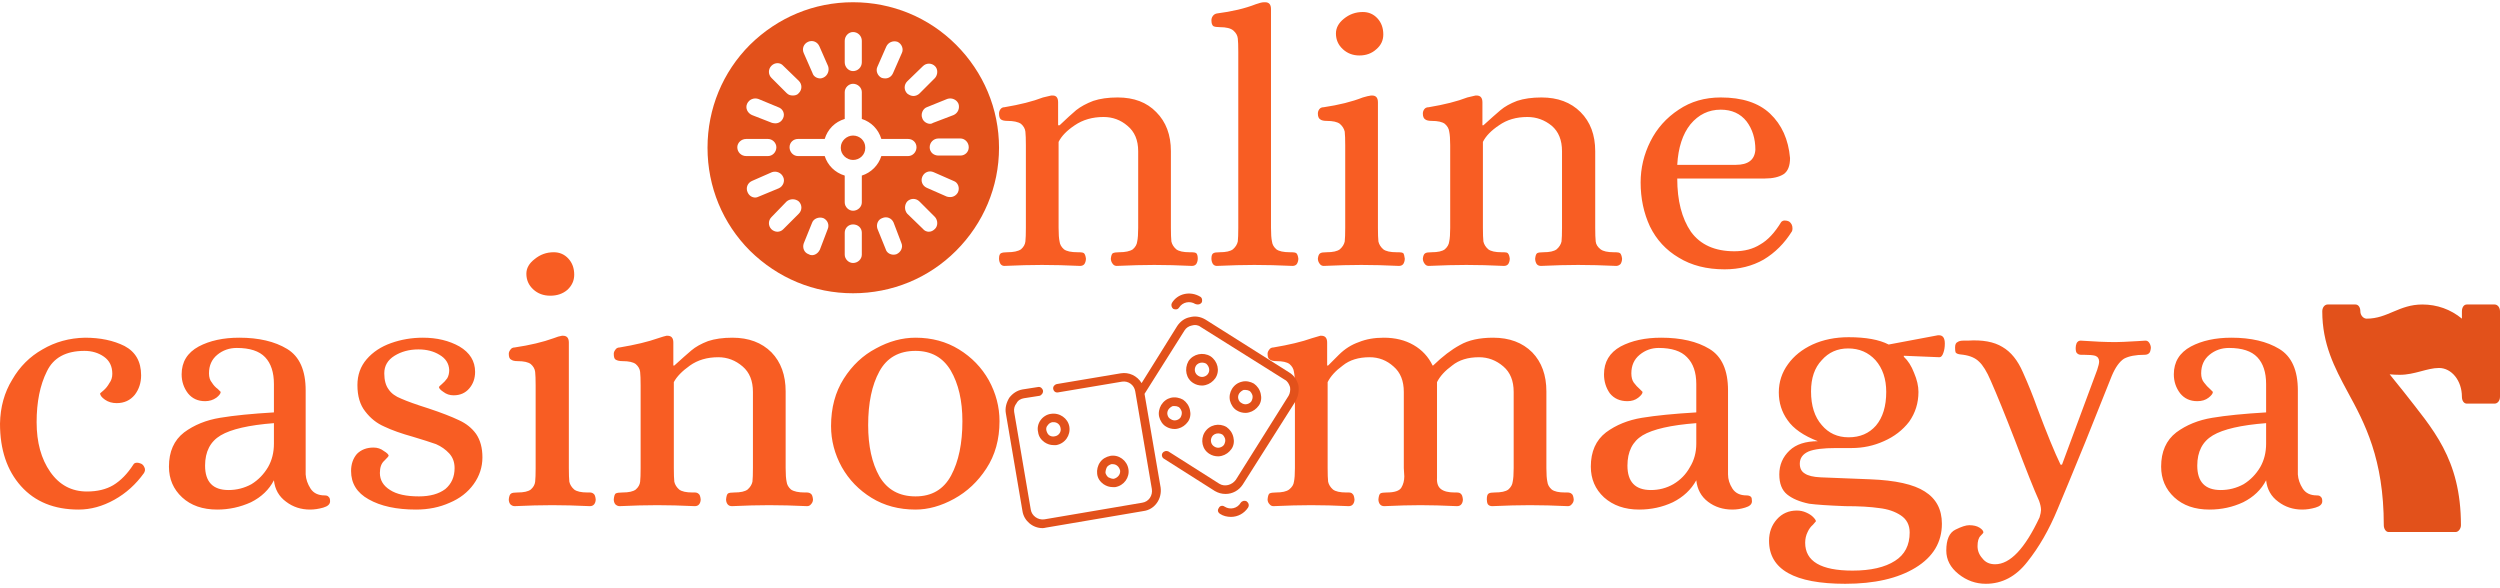
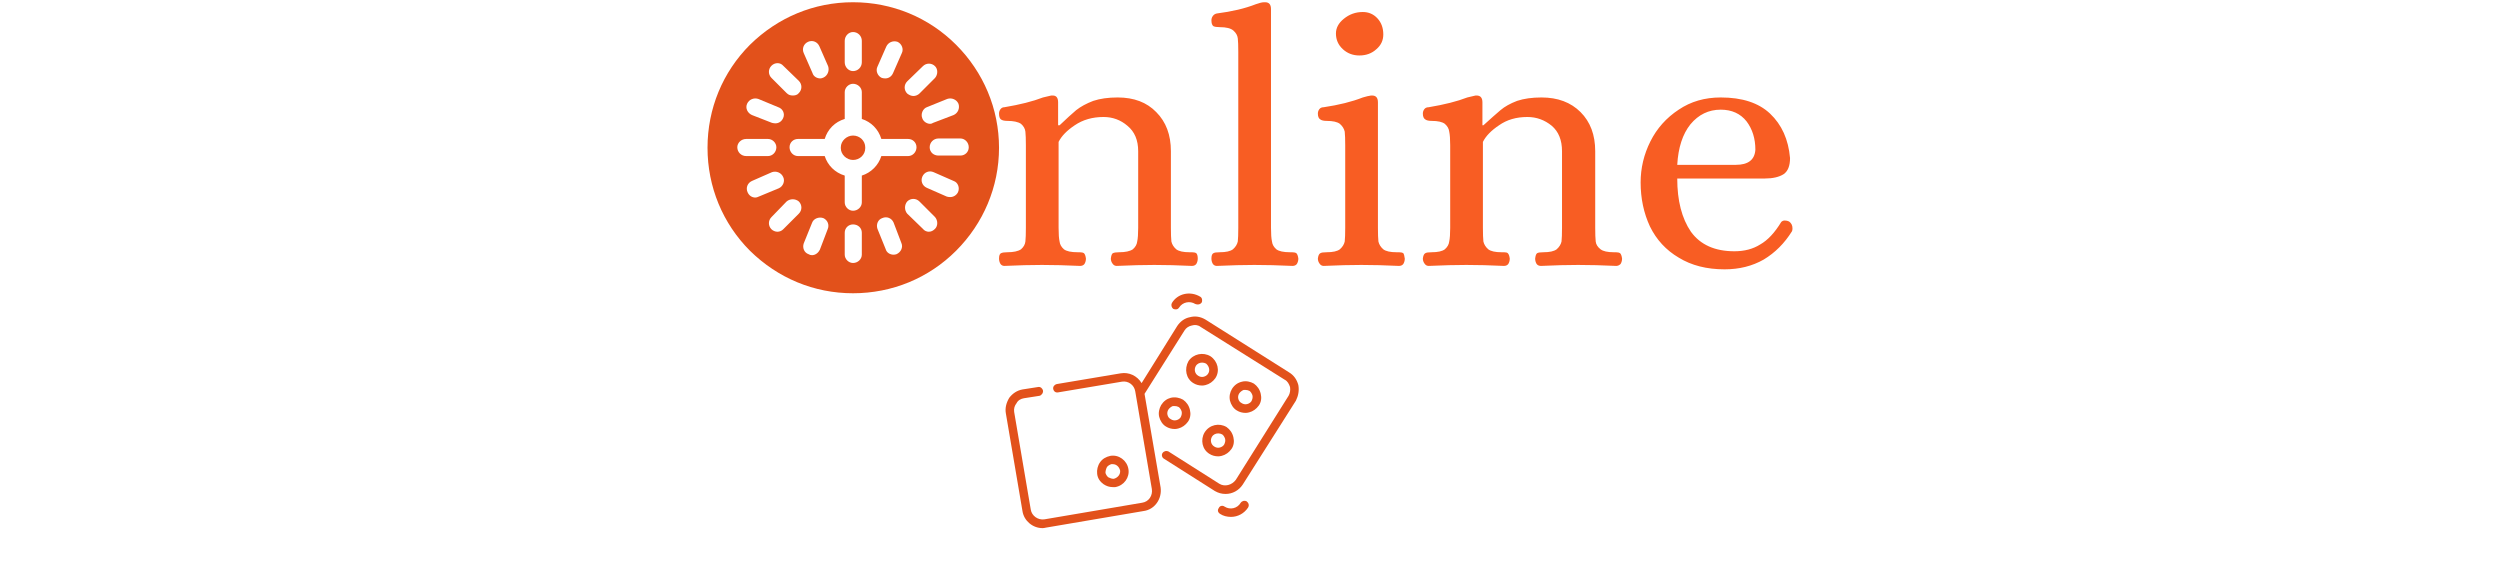
<svg xmlns="http://www.w3.org/2000/svg" version="1.2" viewBox="0 0 512 120" width="200" height="47">
  <title>svgexport-5 - 2023-11-14T132402</title>
  <style>
		.s0 { fill: #f85d23 } 
		.s1 { fill: #e2511b } 
	</style>
-   <path id="Layer" fill-rule="evenodd" class="s0" d="m16.1 104.2q-7.5 0-11.8-4.8-4.3-4.8-4.3-12.8 0.1-5.1 2.5-9 2.3-4 6.2-6.2 3.9-2.3 8.7-2.4 4.7 0 8.1 1.7 3.4 1.8 3.4 6 0 2.3-1.3 4-1.4 1.7-3.7 1.7-1.4 0-2.4-0.7-1-0.7-1-1.3 0 0 0.7-0.6 0.7-0.6 1.2-1.5 0.6-0.8 0.6-1.9 0-2.3-1.7-3.5-1.7-1.2-4-1.2-5.7 0-7.7 4.2-2.1 4.2-2.1 10.4 0 6.2 2.8 10.2 2.8 4 7.5 4 3.2 0 5.4-1.3 2.3-1.4 4.1-4.2 0.2-0.4 0.8-0.4 0.3 0 0.8 0.2 0.4 0.2 0.6 0.6 0.2 0.3 0.2 0.7 0 0.2-0.2 0.6-2.5 3.5-6.1 5.5-3.6 2-7.3 2zm28.4 0q-4.5 0-7.2-2.5-2.7-2.5-2.7-6.3 0-4.6 3.1-7 3.1-2.3 7.4-3 4.2-0.7 11-1.1v-5.8q0-3.6-1.8-5.5-1.8-1.9-5.8-1.9-2.3 0-4 1.4-1.7 1.4-1.7 3.8 0 1.2 0.6 1.9 0.5 0.8 1.2 1.3 0.6 0.6 0.6 0.6 0 0.5-0.9 1.2-1 0.7-2.3 0.7-2.2 0-3.5-1.6-1.3-1.7-1.3-3.9 0-3.8 3.5-5.7 3.4-1.8 8.3-1.8 6 0 9.8 2.3 3.8 2.3 3.8 8.5v17.2q0.1 1.5 1 2.9 0.9 1.4 2.9 1.4 0.6 0 0.8 0.3 0.3 0.2 0.3 0.9 0 0.9-1.4 1.3-1.4 0.4-2.7 0.4-2.8 0-4.9-1.6-2.2-1.6-2.5-4.4-1.5 2.9-4.7 4.5-3.3 1.5-6.9 1.5zm2.3-4q2.5 0 4.7-1.2 2.1-1.3 3.4-3.5 1.2-2.1 1.2-4.8v-4.2q-7.7 0.6-10.9 2.5-3.2 1.9-3.2 6.2 0 5 4.8 5zm38.4 4q-6 0-9.7-2.1-3.6-2-3.6-5.8 0-2.1 1.2-3.5 1.3-1.3 3.4-1.3 1.2 0 2.1 0.7 1 0.6 1 1 0 0.1-0.9 1-0.9 0.8-0.9 2.5 0 2.2 2.1 3.5 2 1.3 5.9 1.3 3.4 0 5.4-1.5 1.9-1.6 1.9-4.3 0-1.8-1.1-3-1.1-1.2-2.7-1.9-1.7-0.6-4.7-1.5-3.6-1-5.9-2.1-2.3-1-3.9-3.1-1.6-2-1.6-5.4 0-3.1 1.9-5.3 1.9-2.2 5-3.3 3.1-1.1 6.5-1.1 4.3 0 7.5 1.8 3.2 1.9 3.2 5.2 0 2-1.2 3.4-1.2 1.4-3.2 1.4-1.2 0-2.1-0.7-0.9-0.6-0.9-1 0-0.1 0.6-0.6 0.6-0.5 1.1-1.2 0.4-0.7 0.4-1.7-0.1-2-2-3.1-1.8-1.1-4.3-1.1-2.8 0-4.9 1.3-2.1 1.3-2.1 3.6 0 2.1 0.9 3.3 0.8 1.2 2.6 1.9 1.8 0.8 5.6 2 3.9 1.3 6.2 2.4 2.2 1 3.5 2.8 1.3 1.9 1.3 4.8 0 3-1.8 5.5-1.8 2.5-4.9 3.8-3.1 1.4-6.9 1.4zm20.2-0.7q-0.5 0-0.9-0.4-0.3-0.4-0.3-1 0.1-1 0.5-1.2 0.3-0.2 1.3-0.2 1.9 0 2.7-0.6 0.8-0.7 0.9-1.6 0.1-0.9 0.1-2.8v-16.9q0-1.9-0.1-2.8-0.1-0.9-0.9-1.6-0.8-0.6-2.7-0.6-0.9 0-1.3-0.3-0.5-0.2-0.5-1.2 0-0.4 0.3-0.8 0.3-0.5 0.9-0.5 4.7-0.7 8-1.9 1-0.4 1.7-0.5h0.2q1.2 0 1.2 1.4v25.7q0 1.9 0.1 2.8 0.2 0.9 1 1.6 0.8 0.6 2.7 0.6h0.5q0.5 0 0.8 0.3 0.3 0.2 0.4 1.1 0 0.6-0.3 1-0.3 0.4-0.9 0.4-4.3-0.2-7.7-0.2-3.4 0-7.7 0.2zm7.3-43.1q-2.1 0-3.5-1.3-1.4-1.3-1.4-3.2 0-1.7 1.7-3 1.7-1.4 3.9-1.4 1.8 0 3 1.3 1.2 1.3 1.2 3.3 0 1.8-1.4 3.1-1.4 1.2-3.5 1.2zm14.2 43.1q-0.5 0-0.9-0.4-0.3-0.4-0.3-1 0.1-1 0.4-1.2 0.4-0.2 1.4-0.2 1.9 0 2.7-0.6 0.8-0.7 0.9-1.6 0.1-0.9 0.1-2.8v-16.9q0-1.9-0.1-2.8-0.1-0.9-0.9-1.6-0.8-0.6-2.7-0.6-0.9 0-1.4-0.3-0.4-0.2-0.4-1.2 0-0.4 0.3-0.8 0.3-0.5 0.9-0.5 4.8-0.8 7.9-1.9 1.2-0.4 1.7-0.5h0.2q1.2 0 1.2 1.4v4.7h0.2q2.2-2 3.5-3.1 1.3-1.1 3.4-1.9 2.1-0.7 5-0.7 5 0 8 3 2.9 3 2.9 8v15.7q0 1.9 0.2 2.8 0.1 0.9 0.9 1.6 0.9 0.6 2.8 0.6h0.4q0.6 0 0.9 0.3 0.3 0.2 0.4 1.1 0 0.6-0.4 1-0.3 0.4-0.8 0.4-4.3-0.2-7.8-0.2-3.3 0-7.6 0.2-0.6 0-0.9-0.4-0.3-0.4-0.3-1 0.1-1 0.4-1.2 0.3-0.2 1.3-0.2 1.9 0 2.7-0.6 0.8-0.7 1-1.6 0.1-0.9 0.1-2.8v-15.6q0-3.4-2.1-5.2-2.2-1.9-5-1.9-3.4 0-5.8 1.7-2.4 1.7-3.3 3.4v17.6q0 1.9 0.1 2.8 0.2 0.9 1 1.6 0.8 0.6 2.7 0.6h0.5q0.5 0 0.8 0.3 0.3 0.2 0.4 1.1 0 0.6-0.3 1-0.3 0.4-0.9 0.4-4.3-0.2-7.7-0.2-3.4 0-7.7 0.2zm60.6 0.7q-5.1 0-9-2.4-3.9-2.4-6.1-6.3-2.2-4-2.2-8.4 0-5.6 2.6-9.7 2.6-4.1 6.6-6.2 4-2.2 8.1-2.2 5 0 8.9 2.4 3.9 2.4 6.1 6.3 2.2 4 2.2 8.4 0 5.6-2.7 9.7-2.6 4-6.6 6.2-4 2.2-7.9 2.2zm0-2.7q5 0 7.3-4.3 2.3-4.3 2.3-11.1 0-6.3-2.4-10.4-2.4-4-7.2-4-5.1 0-7.4 4.2-2.3 4.2-2.3 11 0 6.4 2.3 10.5 2.4 4.1 7.4 4.1zm73.3 2q-0.5 0-0.8-0.4-0.4-0.4-0.4-1 0.1-1 0.4-1.2 0.4-0.2 1.3-0.2 1.9 0 2.7-0.6 0.9-0.7 1-1.6 0.2-0.9 0.2-2.8v-16.9q0-1.9-0.2-2.8-0.1-0.9-0.9-1.6-0.8-0.6-2.7-0.6-0.9 0-1.3-0.3-0.5-0.2-0.5-1.2 0-0.4 0.3-0.8 0.3-0.5 0.9-0.5 4.8-0.8 7.9-1.9 1.3-0.4 1.7-0.5h0.2q1.2 0 1.2 1.4v4.7h0.2q0.5-0.5 2.2-2.2 1.8-1.8 4.1-2.6 2.2-0.9 5.1-0.9 3.5 0 6.1 1.5 2.6 1.5 3.9 4.2h0.1q2.9-2.8 5.5-4.2 2.6-1.5 6.8-1.5 5 0 8 3 2.9 3 2.9 8v15.7q0 1.9 0.2 2.8 0.1 0.9 0.9 1.6 0.8 0.6 2.7 0.6h0.5q0.6 0 0.9 0.3 0.3 0.2 0.4 1.1 0 0.6-0.4 1-0.3 0.4-0.8 0.4-4.3-0.2-7.8-0.2-3.3 0-7.7 0.2-0.6 0-0.9-0.4-0.2-0.4-0.2-1 0-1 0.4-1.2 0.3-0.2 1.2-0.2 2 0 2.8-0.6 0.8-0.7 0.9-1.6 0.2-0.9 0.2-2.8v-15.6q0-3.4-2.1-5.2-2.2-1.9-5-1.9-3.4 0-5.5 1.7-2.2 1.6-3.1 3.4v17.6q0 0.5 0 2-0.1 1.6 0.8 2.3 0.9 0.7 2.8 0.7h0.4q0.7 0 0.9 0.3 0.3 0.2 0.4 1.1 0 0.6-0.3 1-0.3 0.4-0.9 0.4-4.4-0.2-7.5-0.2-3.1 0-7.4 0.2-0.6 0-0.9-0.4-0.3-0.4-0.3-1 0.1-1 0.4-1.2 0.3-0.2 1.3-0.2 2.4 0 3-1 0.6-1 0.6-2.3-0.1-1.2-0.1-1.7v-15.6q0-3.4-2.1-5.2-2.1-1.9-4.9-1.9-3.4 0-5.5 1.7-2.2 1.6-3.1 3.4v17.6q0 1.9 0.1 2.8 0.2 0.9 1 1.6 0.8 0.6 2.7 0.6h0.5q0.6 0 0.8 0.3 0.3 0.2 0.4 1.1 0 0.6-0.3 1-0.3 0.4-0.9 0.4-4.2-0.2-7.7-0.2-3.3 0-7.7 0.2zm74.9 0.7q-4.4 0-7.2-2.5-2.7-2.5-2.7-6.3 0-4.6 3.1-7 3.1-2.3 7.4-3 4.3-0.7 11.1-1.1v-5.8q0-3.6-1.9-5.5-1.8-1.9-5.8-1.9-2.2 0-3.9 1.4-1.7 1.4-1.7 3.8 0 1.2 0.5 1.9 0.6 0.8 1.2 1.3 0.6 0.6 0.6 0.6 0 0.5-0.9 1.2-0.9 0.7-2.2 0.7-2.3 0-3.6-1.6-1.2-1.7-1.2-3.9 0-3.8 3.4-5.7 3.4-1.8 8.3-1.8 6.1 0 9.9 2.3 3.8 2.3 3.8 8.5v17.2q0 1.5 0.9 2.9 0.9 1.4 2.9 1.4 0.6 0 0.9 0.3 0.2 0.2 0.2 0.9 0 0.9-1.4 1.3-1.3 0.4-2.6 0.4-2.9 0-5-1.6-2.1-1.6-2.4-4.4-1.6 2.9-4.8 4.5-3.2 1.5-6.9 1.5zm2.4-4q2.5 0 4.6-1.2 2.2-1.3 3.4-3.5 1.3-2.1 1.3-4.8v-4.2q-7.8 0.6-11 2.5-3.1 1.9-3.1 6.2 0 5 4.8 5zm39.8 19.2q-15.6 0-15.6-8.8 0-2.6 1.6-4.4 1.6-1.8 4.1-1.8 1 0 1.9 0.4 0.9 0.4 1.4 0.9 0.6 0.6 0.6 0.9 0 0-0.6 0.7-0.7 0.6-1.1 1.5-0.5 1-0.5 2.2 0 5.7 9.7 5.7 5.6 0 8.7-2 3-1.9 3-5.8 0-2.3-1.8-3.5-1.8-1.2-4.4-1.5-2.7-0.4-7-0.4-5.2-0.2-7.4-0.5-2.9-0.6-4.5-1.9-1.6-1.3-1.6-4.1 0-2.9 2.1-4.9 2-1.9 5.8-1.9-4.4-1.7-6.2-4.3-1.8-2.5-1.8-5.7 0-3.2 1.9-5.8 1.8-2.5 5-4 3.3-1.5 7.4-1.5 5.3 0 8.2 1.5l10.1-1.9h0.2q1.2 0 1.2 1.7 0 1.1-0.3 1.9-0.3 0.9-0.8 0.9l-7.3-0.3v0.2q1.3 1.2 2.1 3.3 0.9 2.1 0.9 3.9 0 3.4-1.9 6.1-2 2.6-5.2 4-3.1 1.4-6.6 1.4h-3.2q-3.9 0-5.6 0.7-1.8 0.8-1.8 2.5 0 1.4 1 2 1 0.7 3.3 0.8l10.1 0.4q7.8 0.3 11.2 2.5 3.5 2.2 3.5 6.6 0 5.7-5.4 9-5.4 3.3-14.4 3.3zm0.7-30q3.5 0 5.6-2.4 2.1-2.5 2.1-6.9 0-4-2.2-6.5-2.2-2.4-5.6-2.4-3.3 0-5.4 2.4-2.2 2.3-2.2 6.4 0 4.4 2.2 6.9 2.1 2.5 5.5 2.5zm28.1 30q-3.1 0-5.6-2-2.5-2-2.5-4.8 0-3.4 1.9-4.3 1.8-0.9 2.8-0.9 1.3 0 2.1 0.5 0.8 0.5 0.8 1 0 0.1-0.6 0.7-0.6 0.6-0.6 2.1 0 1.4 1 2.5 0.9 1.2 2.6 1.2 4.6 0 9.1-9.6 0.3-1 0.3-1.5 0-0.8-0.4-1.9-1.5-3.3-4.9-12.3-3.1-8-5-12.3-1.2-2.8-2.4-3.9-1.1-1.1-3.2-1.4-0.2 0-0.8-0.1-0.6-0.1-0.8-0.4-0.1-0.3-0.1-1 0-0.9 0.5-1.1 0.4-0.3 1.2-0.3 0.7 0 0.9 0 4.5-0.3 7.1 1.3 2.6 1.5 4.2 5.2 1.7 3.8 2.9 7.2 3 8 4.8 11.7h0.3l7.2-19.4q0.4-1.2 0.4-1.7 0-0.9-0.8-1.2-0.7-0.2-2.4-0.2h-0.5q-0.5 0-0.8-0.3-0.3-0.2-0.3-1.1 0-0.5 0.2-1 0.3-0.5 0.8-0.5 4.2 0.3 7.2 0.3 1.1 0 4.5-0.2l1.6-0.1q0.5 0 0.8 0.5 0.3 0.5 0.3 1-0.1 0.9-0.4 1.1-0.3 0.3-0.9 0.3-2.7 0-4.2 0.8-1.4 0.9-2.5 3.5-1.7 4.2-5.4 13.5-3.8 9.3-5.7 13.8-2.6 6.3-6.2 10.8-3.5 4.5-8.5 4.5zm45.8-15.2q-4.5 0-7.2-2.5-2.7-2.5-2.7-6.3 0-4.6 3.1-7 3.1-2.3 7.4-3 4.2-0.7 11-1.1v-5.8q0-3.6-1.8-5.5-1.8-1.9-5.8-1.9-2.3 0-4 1.4-1.7 1.4-1.7 3.8 0 1.2 0.6 1.9 0.6 0.8 1.2 1.3 0.6 0.6 0.6 0.6 0 0.5-0.9 1.2-0.9 0.7-2.3 0.7-2.2 0-3.5-1.6-1.3-1.7-1.3-3.9 0-3.8 3.5-5.7 3.4-1.8 8.3-1.8 6 0 9.8 2.3 3.8 2.3 3.8 8.5v17.2q0.1 1.5 1 2.9 0.9 1.4 2.9 1.4 0.6 0 0.8 0.3 0.3 0.2 0.3 0.9 0 0.9-1.4 1.3-1.4 0.4-2.7 0.4-2.8 0-4.9-1.6-2.2-1.6-2.5-4.4-1.5 2.9-4.7 4.5-3.2 1.5-6.9 1.5zm2.3-4q2.5 0 4.7-1.2 2.1-1.3 3.4-3.5 1.2-2.1 1.2-4.8v-4.2q-7.7 0.6-10.9 2.5-3.2 1.9-3.2 6.2 0 5 4.8 5z" />
  <g id="Layer">
-     <path id="Layer" class="s1" d="m489.2 108.8h13.7c0.6 0 1.1-0.7 1.1-1.4 0-13.7-5.9-19.8-11.7-27.3l-2.9-3.6q1 0.1 2.1 0.1c3 0 5.6-1.4 8-1.4 2.6 0 4.7 2.6 4.7 5.9 0 0.8 0.4 1.4 1 1.4h5.7c0.6 0 1.1-0.6 1.1-1.4v-17.5c0-0.8-0.5-1.4-1.1-1.4h-5.7c-0.6 0-1 0.6-1 1.4v1.5c-2.3-1.9-5.1-2.9-8.1-2.9-4.8 0-7.1 2.9-11.4 2.9-0.7 0-1.3-0.7-1.3-1.5 0-0.8-0.4-1.4-1-1.4h-5.7c-0.6 0-1.1 0.6-1.1 1.4 0 6.7 2.5 11.5 5.2 16.5 3.5 6.4 7.4 13.7 7.4 27.3 0 0.7 0.4 1.4 1 1.4z" />
-   </g>
+     </g>
  <g id="Layer">
    <path id="Layer" class="s1" d="m265.9 78.7c-0.3-1.1-0.9-2-1.9-2.6l-17.1-10.8c-1-0.6-2.1-0.8-3.2-0.5-1.1 0.2-2 0.9-2.6 1.8l-7.3 11.7c-0.9-1.5-2.6-2.3-4.3-2l-13.1 2.2c-0.4 0.1-0.8 0.5-0.7 1 0.1 0.5 0.5 0.8 1 0.7l13.1-2.2c1.3-0.2 2.5 0.7 2.7 2l3.4 20c0.2 1.3-0.6 2.6-2 2.8l-20 3.4c-1.3 0.2-2.6-0.7-2.8-2l-3.4-20c-0.1-0.7 0.1-1.3 0.5-1.8 0.3-0.6 0.9-0.9 1.5-1l3.2-0.5c0.4-0.1 0.8-0.6 0.7-1.1-0.1-0.4-0.5-0.8-1-0.7l-3.2 0.5c-1.1 0.2-2 0.8-2.7 1.7-0.6 1-0.9 2.1-0.7 3.2l3.4 20c0.3 2 2.1 3.5 4.1 3.5q0.3 0 0.7-0.1l20-3.4c2.3-0.3 3.8-2.5 3.5-4.8l-3.3-19.2 8.2-13c0.3-0.5 0.9-0.9 1.5-1 0.6-0.2 1.3-0.1 1.8 0.3l17.2 10.8c0.6 0.3 0.9 0.9 1.1 1.5 0.1 0.6 0 1.3-0.3 1.8l-10.8 17.2c-0.8 1.1-2.3 1.5-3.4 0.8l-10.4-6.6c-0.4-0.2-0.9-0.1-1.2 0.3-0.3 0.4-0.1 1 0.3 1.2l10.4 6.6c0.7 0.4 1.4 0.6 2.2 0.6 1.4 0 2.7-0.7 3.5-1.9l10.9-17.2c0.5-1 0.7-2.1 0.5-3.2z" />
    <path id="Layer" class="s1" d="m255.3 102.5c-0.4-0.2-0.9-0.1-1.2 0.3-0.7 1.2-2.2 1.5-3.3 0.8-0.4-0.3-1-0.2-1.2 0.3-0.3 0.4-0.2 0.9 0.3 1.2 0.6 0.4 1.4 0.6 2.2 0.6 1.4 0 2.7-0.7 3.5-1.9 0.3-0.5 0.1-1-0.3-1.3z" />
    <path id="Layer" class="s1" d="m240.3 63.1q0.2 0.1 0.5 0.1c0.3 0 0.5-0.1 0.7-0.4 0.7-1.1 2.2-1.4 3.3-0.7 0.5 0.2 1 0.1 1.3-0.3 0.2-0.4 0.1-1-0.3-1.2-2-1.2-4.6-0.7-5.8 1.3-0.2 0.4-0.1 0.9 0.3 1.2z" />
    <path id="Layer" fill-rule="evenodd" class="s1" d="m248.9 77.3c-0.5 0.7-1.2 1.2-2 1.4q-0.4 0.1-0.7 0.1-1 0-1.8-0.5c-1.5-0.9-1.9-2.9-1-4.5 1-1.5 3-1.9 4.5-1 1.5 1 2 3 1 4.5zm-1.9-3q-0.4-0.2-0.8-0.2c-0.5 0-1 0.2-1.3 0.7-0.4 0.7-0.2 1.6 0.5 2 0.3 0.2 0.7 0.3 1.1 0.2 0.4-0.1 0.7-0.3 0.9-0.6 0.5-0.7 0.2-1.6-0.4-2.1z" />
    <path id="Layer" fill-rule="evenodd" class="s1" d="m252.6 89.4c0.2 0.8 0.1 1.7-0.4 2.4-0.5 0.7-1.2 1.2-2 1.4q-0.4 0.1-0.7 0.1-1 0-1.8-0.5c-1.5-0.9-1.9-2.9-1-4.4 1-1.6 3-2 4.5-1.1 0.7 0.5 1.2 1.2 1.4 2.1zm-1.7 0.3c-0.1-0.3-0.3-0.7-0.6-0.9q-0.4-0.2-0.8-0.2c-0.5 0-1 0.2-1.3 0.7-0.4 0.7-0.2 1.6 0.5 2 0.3 0.2 0.7 0.3 1.1 0.2 0.4-0.1 0.7-0.3 0.9-0.6 0.2-0.4 0.3-0.8 0.2-1.2z" />
    <path id="Layer" fill-rule="evenodd" class="s1" d="m251.9 81.9c-0.2-0.9 0-1.7 0.4-2.4 0.5-0.8 1.2-1.3 2.1-1.5 0.8-0.2 1.7 0 2.4 0.4 0.7 0.5 1.2 1.2 1.4 2.1 0.2 0.8 0.1 1.7-0.4 2.4-0.5 0.7-1.2 1.2-2 1.4q-0.4 0.1-0.7 0.1-1 0-1.8-0.5c-0.7-0.4-1.2-1.2-1.4-2zm1.7-0.4c0.1 0.4 0.3 0.7 0.7 0.9 0.3 0.2 0.7 0.3 1.1 0.2 0.4-0.1 0.7-0.3 0.9-0.6 0.2-0.4 0.3-0.8 0.2-1.2-0.1-0.3-0.3-0.7-0.6-0.9q-0.4-0.2-0.8-0.2-0.2 0-0.4 0c-0.3 0.1-0.7 0.4-0.9 0.7-0.2 0.3-0.3 0.7-0.2 1.1z" />
    <path id="Layer" fill-rule="evenodd" class="s1" d="m243.7 83.8c0.2 0.8 0.1 1.7-0.4 2.4-0.5 0.7-1.2 1.2-2 1.4q-0.4 0.1-0.7 0.1-1 0-1.8-0.5c-0.7-0.4-1.2-1.2-1.4-2-0.2-0.8 0-1.7 0.4-2.4 0.5-0.8 1.2-1.3 2-1.5 0.9-0.2 1.8 0 2.5 0.4 0.7 0.5 1.2 1.2 1.4 2.1zm-1.7 0.3c-0.1-0.3-0.3-0.7-0.6-0.9q-0.4-0.2-0.8-0.2-0.2 0-0.4 0c-0.3 0.1-0.7 0.4-0.9 0.7-0.2 0.3-0.3 0.7-0.2 1.1 0.1 0.4 0.3 0.7 0.7 0.9 0.3 0.2 0.7 0.3 1.1 0.2 0.4-0.1 0.7-0.3 0.9-0.6 0.2-0.4 0.3-0.8 0.2-1.2z" />
-     <path id="Layer" fill-rule="evenodd" class="s1" d="m219 87.2q0 0 0 0c0.3 1.8-0.9 3.5-2.7 3.8q-0.3 0-0.5 0c-0.7 0-1.3-0.2-1.9-0.6-0.7-0.5-1.2-1.2-1.3-2.1-0.2-0.8 0-1.7 0.5-2.4 0.5-0.7 1.3-1.2 2.1-1.3 1.8-0.3 3.5 0.9 3.8 2.6zm-1.8 0.3c-0.1-0.7-0.7-1.2-1.4-1.2q-0.1 0-0.3 0c-0.4 0.1-0.7 0.3-0.9 0.6-0.3 0.3-0.4 0.7-0.3 1.1 0.1 0.4 0.3 0.8 0.6 1 0.3 0.2 0.7 0.3 1.1 0.2 0.8-0.1 1.4-0.9 1.2-1.7z" />
    <path id="Layer" fill-rule="evenodd" class="s1" d="m231.1 95.9q0 0 0 0c0.3 1.7-0.9 3.4-2.7 3.7q-0.2 0-0.5 0c-0.7 0-1.3-0.2-1.9-0.6-0.7-0.5-1.2-1.2-1.3-2.1-0.1-0.8 0.1-1.7 0.6-2.4 0.5-0.7 1.2-1.1 2.1-1.3 1.7-0.3 3.4 0.9 3.7 2.7zm-1.7 0.3c-0.2-0.8-0.8-1.3-1.5-1.3q-0.1 0-0.3 0c-0.3 0.1-0.7 0.3-0.9 0.6-0.2 0.4-0.3 0.8-0.3 1.2 0.1 0.3 0.3 0.7 0.6 0.9 0.4 0.2 0.7 0.3 1.1 0.3 0.8-0.2 1.4-0.9 1.3-1.7z" />
  </g>
  <g id="Layer">
    <path id="Layer" class="s1" d="m174.7 27.6c-1.3 0-2.5 1.1-2.5 2.4q0 0.1 0 0.1 0 0 0 0.1c0 1.3 1.2 2.4 2.5 2.4 1.4 0 2.5-1.1 2.5-2.4q0-0.1 0-0.1 0 0 0-0.1c0-1.3-1.1-2.4-2.5-2.4z" />
    <path id="Layer" fill-rule="evenodd" class="s1" d="m204.6 30.1c0 8-3.2 15.5-8.8 21.1-5.6 5.6-13.1 8.7-21.1 8.7-8 0-15.4-3.1-21.1-8.7-5.6-5.6-8.7-13.1-8.7-21.1 0-8 3.1-15.5 8.7-21.1 5.7-5.6 13.1-8.7 21.1-8.7 8 0 15.5 3.1 21.1 8.7 5.6 5.6 8.8 13.1 8.8 21.1zm-10.6-10l-4.2 1.7c-0.8 0.3-1.3 1.4-0.9 2.3 0.2 0.6 0.9 1.1 1.6 1.1q0.3 0 0.6-0.2l4.2-1.6c0.9-0.4 1.3-1.4 1-2.3-0.4-0.9-1.4-1.3-2.3-1zm-8.2-1.1c0.4 0.3 0.8 0.5 1.3 0.5 0.4 0 0.9-0.2 1.2-0.5l3.2-3.2c0.6-0.7 0.6-1.8 0-2.4-0.7-0.7-1.8-0.7-2.5 0l-3.2 3.1c-0.7 0.7-0.7 1.8 0 2.5zm-5.2-3.2q0.4 0.1 0.7 0.1c0.7 0 1.3-0.4 1.6-1.1l1.8-4.1c0.4-0.8 0-1.9-0.9-2.3-0.9-0.3-1.9 0.1-2.3 1l-1.8 4.1c-0.4 0.8 0 1.9 0.9 2.3zm-7.6-3.2c0 1 0.8 1.8 1.7 1.8 1 0 1.8-0.8 1.8-1.8v-4.4c0-1-0.8-1.8-1.8-1.8-0.9 0-1.7 0.8-1.7 1.8zm-8.4-1.9l1.8 4.1c0.2 0.7 0.9 1.1 1.6 1.1q0.3 0 0.7-0.2c0.8-0.4 1.2-1.4 0.9-2.3l-1.8-4.1c-0.4-0.9-1.4-1.3-2.3-0.9-0.9 0.4-1.3 1.4-0.9 2.3zm-6.6 5.1l3.1 3.1c0.4 0.4 0.8 0.5 1.3 0.5 0.4 0 0.9-0.1 1.2-0.5 0.7-0.7 0.7-1.8 0-2.5l-3.2-3.1c-0.6-0.7-1.7-0.7-2.4 0-0.7 0.7-0.7 1.8 0 2.5zm-4 7.6l4.1 1.6q0.4 0.1 0.7 0.1c0.7 0 1.3-0.4 1.6-1.1 0.4-0.9-0.1-1.9-1-2.2l-4.1-1.7c-0.9-0.3-1.9 0.1-2.3 1-0.4 0.9 0.1 1.9 1 2.3zm-1.2 8.4h4.5c0.9 0 1.7-0.8 1.7-1.8 0-0.9-0.8-1.7-1.7-1.7h-4.5c-1 0-1.8 0.8-1.8 1.7 0 1 0.8 1.8 1.8 1.8zm2.6 8.3l4.1-1.7c0.9-0.4 1.3-1.5 0.9-2.3-0.4-0.9-1.4-1.3-2.3-1l-4.1 1.8c-0.9 0.4-1.3 1.4-0.9 2.3 0.3 0.7 0.9 1.1 1.6 1.1q0.3 0 0.7-0.2zm8.2 1c-0.7-0.6-1.8-0.6-2.5 0l-3.1 3.2c-0.7 0.7-0.7 1.8 0 2.5 0.3 0.3 0.8 0.5 1.2 0.5 0.5 0 0.9-0.2 1.2-0.5l3.2-3.2c0.7-0.7 0.7-1.8 0-2.5zm5 3.4c-0.9-0.3-2 0.1-2.3 1l-1.7 4.2c-0.3 0.9 0.1 1.9 1 2.2q0.3 0.2 0.7 0.2c0.7 0 1.3-0.5 1.6-1.1l1.6-4.2c0.4-0.9 0-1.9-0.9-2.3zm7.9 3c0-1-0.8-1.7-1.8-1.7-0.9 0-1.7 0.7-1.7 1.7v4.5c0 0.9 0.8 1.7 1.7 1.7 1 0 1.8-0.8 1.8-1.7zm4-15.7h5.5c0.9 0 1.7-0.8 1.7-1.8 0-1-0.8-1.7-1.7-1.7h-5.5c-0.6-2-2.1-3.5-4-4.1v-5.5c0-0.9-0.8-1.7-1.8-1.7-0.9 0-1.7 0.8-1.7 1.7v5.5c-2 0.6-3.5 2.1-4.1 4.1h-5.5c-0.9 0-1.7 0.7-1.7 1.7 0 1 0.8 1.8 1.7 1.8h5.5c0.6 1.9 2.1 3.4 4.1 4v5.5c0 0.9 0.8 1.7 1.7 1.7 1 0 1.8-0.8 1.8-1.7v-5.5c1.9-0.6 3.4-2.1 4-4zm4.1 17.8l-1.6-4.2c-0.4-0.9-1.4-1.3-2.3-0.9-0.9 0.3-1.3 1.3-1 2.2l1.7 4.2c0.2 0.7 0.9 1.1 1.6 1.1q0.3 0 0.6-0.1c0.9-0.4 1.4-1.4 1-2.3zm6.9-5.3l-3.2-3.2c-0.7-0.7-1.8-0.7-2.5 0-0.6 0.7-0.6 1.8 0 2.5l3.2 3.1c0.3 0.4 0.8 0.6 1.2 0.6 0.5 0 0.9-0.2 1.3-0.6 0.6-0.6 0.6-1.7 0-2.4zm3.8-7.4l-4.1-1.8c-0.9-0.4-1.9 0-2.3 0.9-0.4 0.9 0 1.9 0.9 2.3l4.1 1.8q0.3 0.1 0.7 0.1c0.7 0 1.3-0.4 1.6-1 0.4-0.9 0-2-0.9-2.3zm3.1-6.9c0-1-0.8-1.8-1.7-1.8h-4.5c-1 0-1.8 0.8-1.8 1.8 0 1 0.8 1.7 1.8 1.7h4.5c0.9 0 1.7-0.7 1.7-1.7z" />
  </g>
  <path id="Layer" fill-rule="evenodd" class="s0" d="m205.7 54.3q-0.5 0-0.8-0.4-0.3-0.5-0.3-1.1 0-0.9 0.4-1.1 0.4-0.2 1.3-0.2 1.9 0 2.8-0.6 0.8-0.7 0.9-1.6 0.1-0.9 0.1-2.8v-16.9q0-1.9-0.1-2.8-0.1-0.9-0.9-1.6-0.9-0.6-2.8-0.6-0.9 0-1.3-0.3-0.4-0.3-0.4-1.2 0-0.5 0.3-0.9 0.3-0.4 0.8-0.4 4.8-0.8 7.9-2 1.3-0.3 1.7-0.4h0.3q1.1 0 1.1 1.4v4.7h0.3q2.1-2 3.4-3.1 1.4-1.1 3.5-1.9 2.1-0.7 5-0.7 5 0 7.9 3 3 3 3 8v15.7q0 1.9 0.1 2.8 0.2 0.9 1 1.6 0.8 0.6 2.7 0.6h0.5q0.6 0 0.9 0.2 0.3 0.3 0.3 1.1 0 0.6-0.3 1.1-0.3 0.4-0.9 0.4-4.2-0.2-7.7-0.2-3.3 0-7.7 0.2-0.5 0-0.8-0.4-0.4-0.5-0.4-1.1 0.1-0.9 0.4-1.1 0.4-0.2 1.3-0.2 1.9 0 2.8-0.6 0.8-0.7 0.9-1.6 0.2-0.9 0.2-2.8v-15.7q0-3.4-2.2-5.2-2.1-1.8-4.9-1.8-3.4 0-5.9 1.7-2.4 1.6-3.3 3.4v17.6q0 1.9 0.2 2.8 0.1 0.9 0.9 1.6 0.8 0.6 2.8 0.6h0.4q0.6 0 0.9 0.2 0.3 0.3 0.4 1.1 0 0.6-0.3 1.1-0.3 0.4-0.9 0.4-4.3-0.2-7.8-0.2-3.3 0-7.7 0.2zm43.5 0q-0.5 0-0.8-0.4-0.3-0.5-0.3-1.1 0-0.9 0.4-1.1 0.3-0.2 1.3-0.2 1.9 0 2.7-0.6 0.8-0.7 1-1.6 0.1-0.9 0.1-2.8v-36q0-2-0.1-2.8-0.1-0.9-0.9-1.6-0.8-0.7-2.8-0.7-0.9 0-1.3-0.2-0.4-0.3-0.4-1.2 0-0.5 0.3-0.9 0.3-0.4 0.8-0.5 4.7-0.6 8-1.9 1.1-0.4 1.7-0.4h0.2q1.2 0 1.2 1.4v44.8q0 1.9 0.2 2.8 0.1 0.9 0.9 1.6 0.8 0.6 2.8 0.6h0.4q0.6 0 0.9 0.2 0.3 0.3 0.4 1.1 0 0.6-0.3 1.1-0.3 0.4-0.9 0.4-4.3-0.2-7.8-0.2-3.3 0-7.7 0.2zm21.9 0q-0.5 0-0.8-0.4-0.4-0.5-0.4-1.1 0.1-0.9 0.5-1.1 0.3-0.2 1.3-0.2 1.9 0 2.7-0.6 0.8-0.7 1-1.6 0.1-0.9 0.1-2.8v-16.9q0-1.9-0.1-2.8-0.2-0.9-1-1.6-0.8-0.6-2.7-0.6-0.9 0-1.3-0.3-0.5-0.3-0.5-1.2 0-0.5 0.3-0.9 0.3-0.4 0.9-0.4 4.7-0.7 8-2 1-0.3 1.7-0.4h0.2q1.2 0 1.2 1.4v25.7q0 1.9 0.1 2.8 0.2 0.9 1 1.6 0.8 0.6 2.7 0.6h0.5q0.6 0 0.9 0.2 0.2 0.3 0.3 1.1 0 0.6-0.3 1.1-0.3 0.4-0.9 0.4-4.2-0.2-7.7-0.2-3.3 0-7.7 0.2zm7.3-43.1q-2 0-3.4-1.3-1.4-1.3-1.4-3.2 0-1.7 1.6-3 1.7-1.4 3.9-1.4 1.8 0 3 1.3 1.2 1.3 1.2 3.3 0 1.8-1.4 3-1.4 1.3-3.5 1.3zm14.2 43.1q-0.5 0-0.8-0.4-0.4-0.5-0.4-1.1 0.1-0.9 0.5-1.1 0.3-0.2 1.3-0.2 1.9 0 2.7-0.6 0.8-0.7 0.9-1.6 0.2-0.9 0.2-2.8v-16.9q0-1.9-0.2-2.8-0.1-0.9-0.9-1.6-0.8-0.6-2.7-0.6-0.9 0-1.3-0.3-0.5-0.3-0.5-1.2 0-0.5 0.3-0.9 0.3-0.4 0.9-0.4 4.8-0.8 7.9-2 1.3-0.3 1.7-0.4h0.2q1.2 0 1.2 1.4v4.7h0.2q2.2-2 3.5-3.1 1.3-1.1 3.4-1.9 2.1-0.7 5-0.7 5 0 8 3 3 3 3 8v15.7q0 1.9 0.1 2.8 0.1 0.9 1 1.6 0.8 0.6 2.7 0.6h0.4q0.6 0 0.9 0.2 0.3 0.3 0.4 1.1 0 0.6-0.3 1.1-0.4 0.4-0.9 0.4-4.3-0.2-7.8-0.2-3.3 0-7.6 0.2-0.6 0-0.9-0.4-0.3-0.5-0.3-1.1 0.1-0.9 0.4-1.1 0.3-0.2 1.3-0.2 1.9 0 2.7-0.6 0.8-0.7 1-1.6 0.1-0.9 0.1-2.8v-15.7q0-3.4-2.1-5.2-2.2-1.8-5-1.8-3.4 0-5.8 1.7-2.4 1.6-3.3 3.4v17.6q0 1.9 0.1 2.8 0.2 0.9 1 1.6 0.8 0.6 2.7 0.6h0.5q0.6 0 0.8 0.2 0.3 0.3 0.4 1.1 0 0.6-0.3 1.1-0.3 0.4-0.9 0.4-4.2-0.2-7.7-0.2-3.3 0-7.7 0.2zm60.6 0.7q-5.5 0-9.4-2.4-3.9-2.3-5.9-6.4-1.9-4.1-1.9-9 0-4.4 2-8.4 2-4 5.8-6.5 3.7-2.5 8.6-2.5 6.6 0 10.1 3.3 3.6 3.4 4.1 9.1 0 2.4-1.3 3.3-1.4 0.9-3.9 0.9h-17.9q0 6.8 2.8 10.9 2.9 4 8.9 4 3.1 0 5.3-1.4 2.3-1.3 4.3-4.6 0.3-0.3 0.7-0.3 0.5 0 0.9 0.2 0.7 0.5 0.7 1.4 0 0.4-0.1 0.6-2.3 3.7-5.8 5.8-3.5 2-8 2zm-9.7-21.4h12q3.8 0 4-3.1 0-3.4-1.8-5.8-1.9-2.4-5.3-2.4-3.7 0-6.2 3-2.4 3-2.7 8.3z" />
</svg>